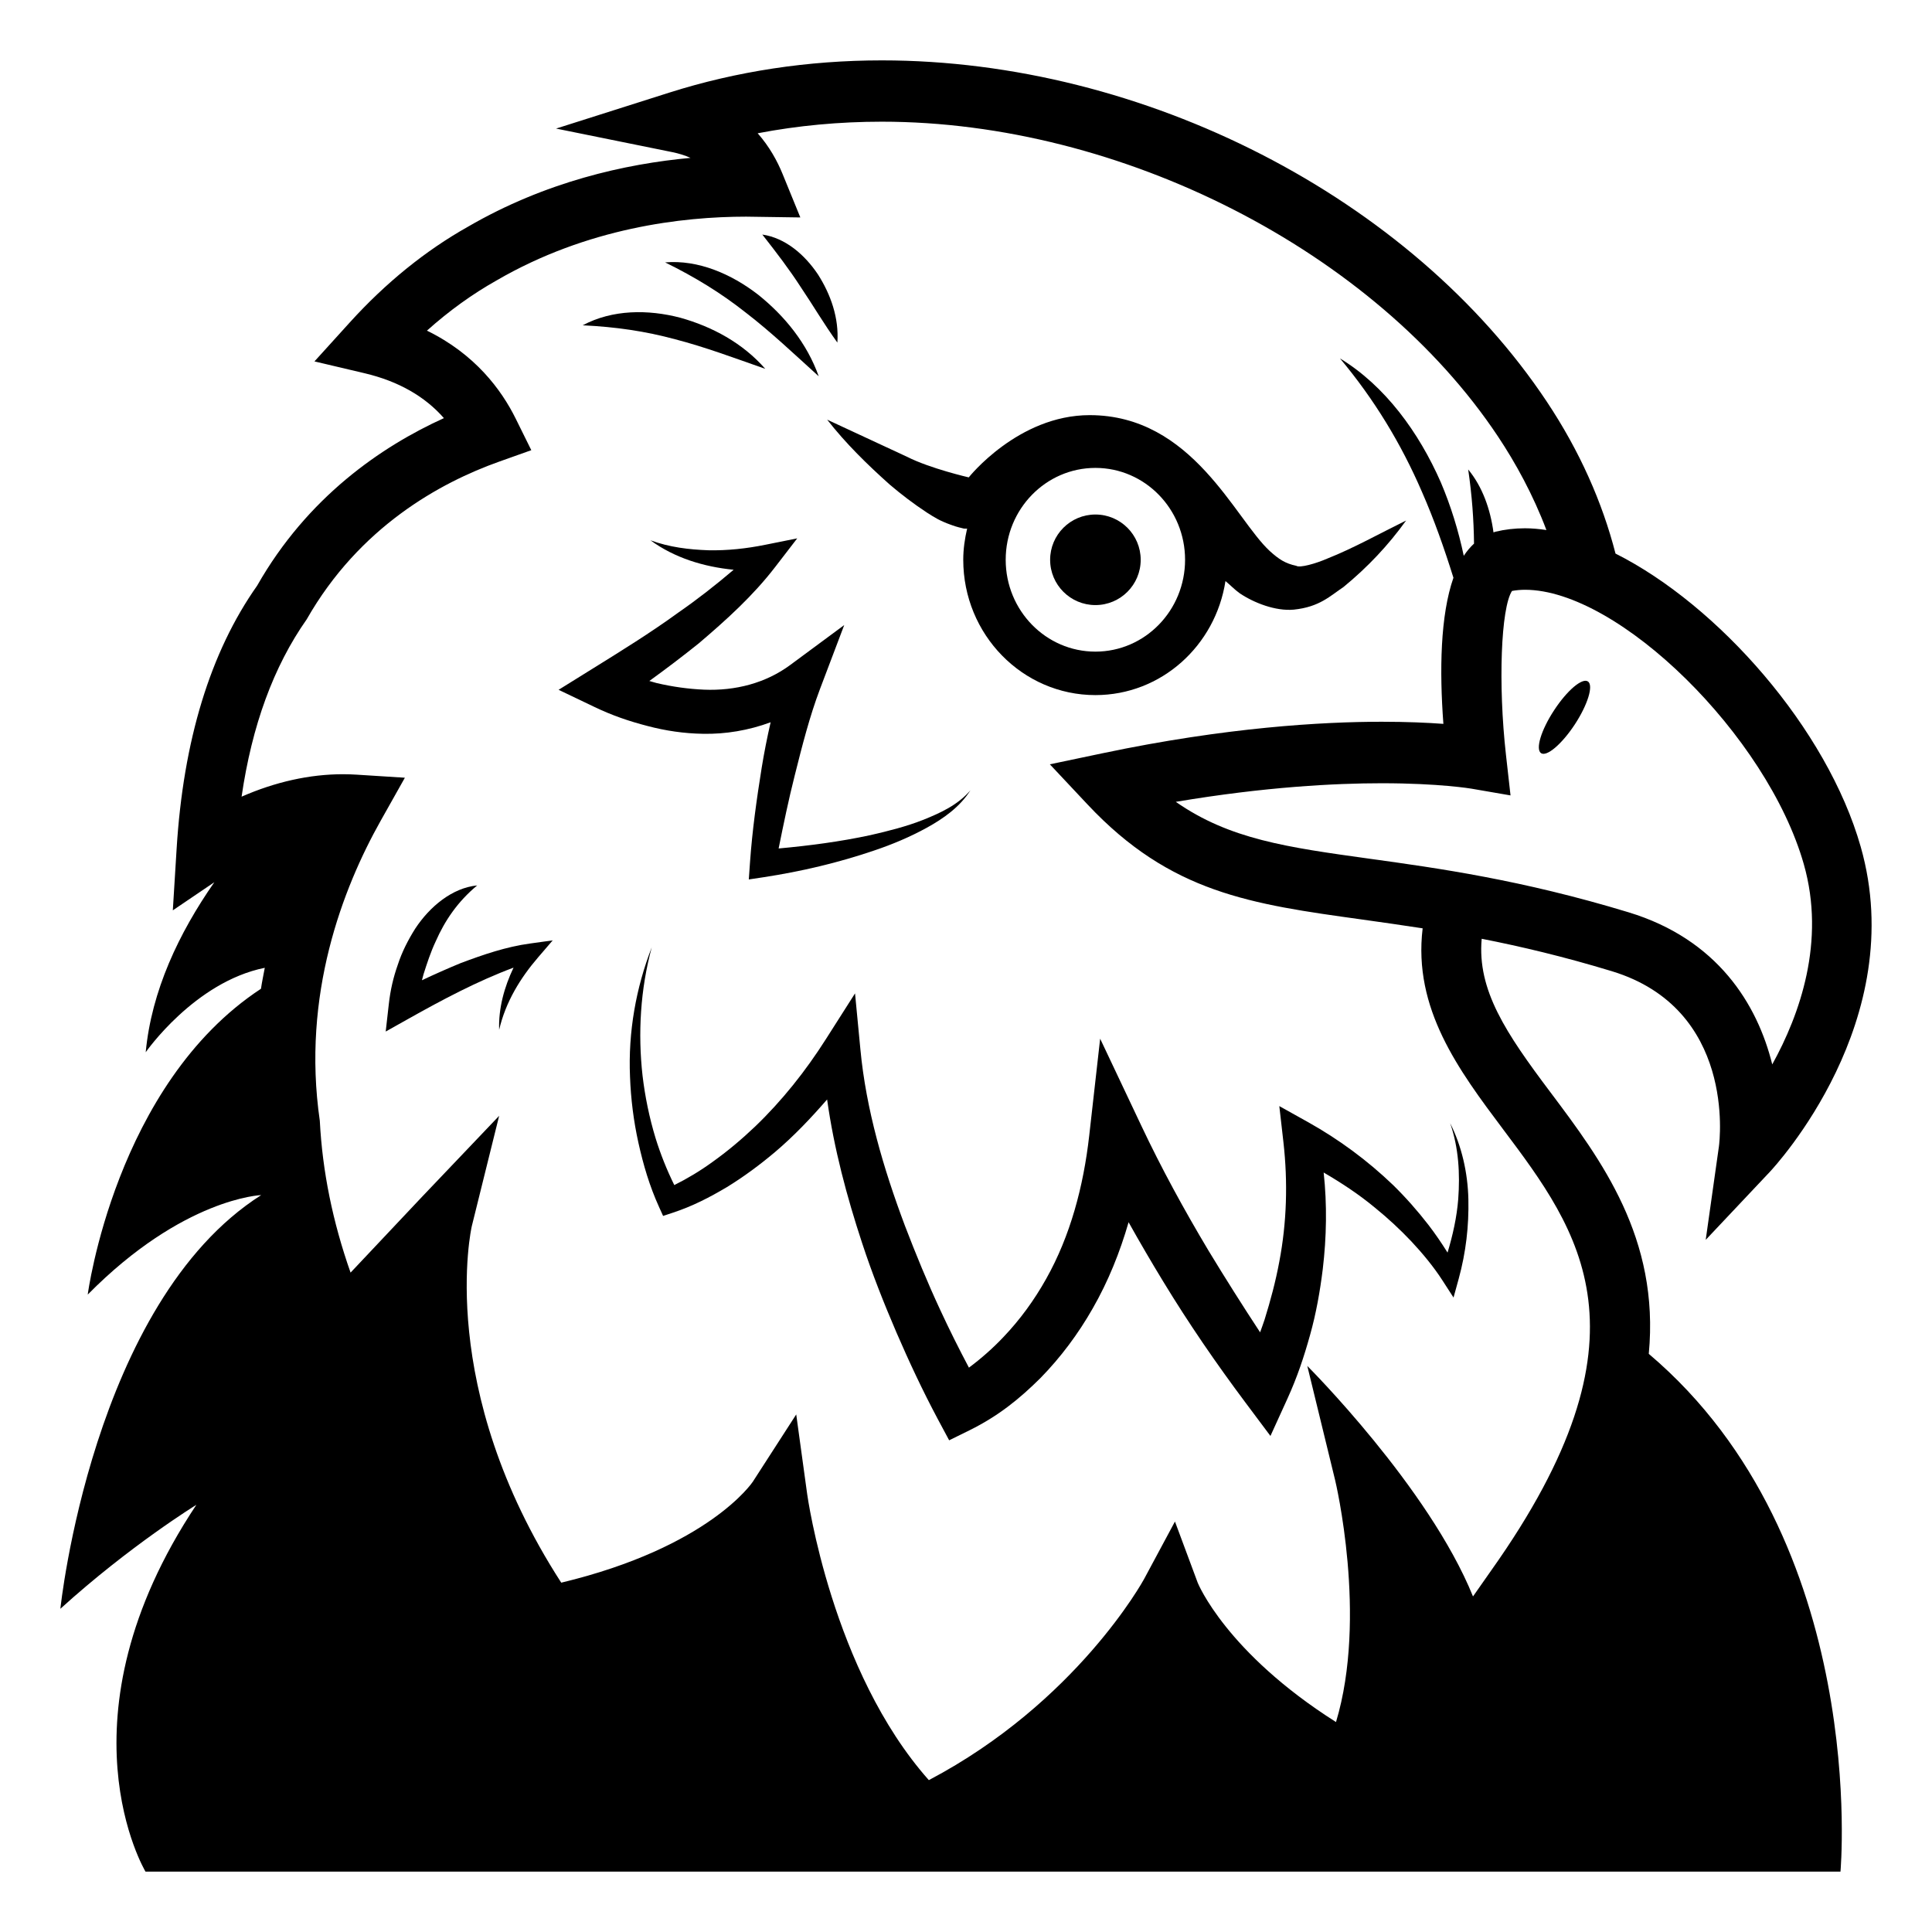
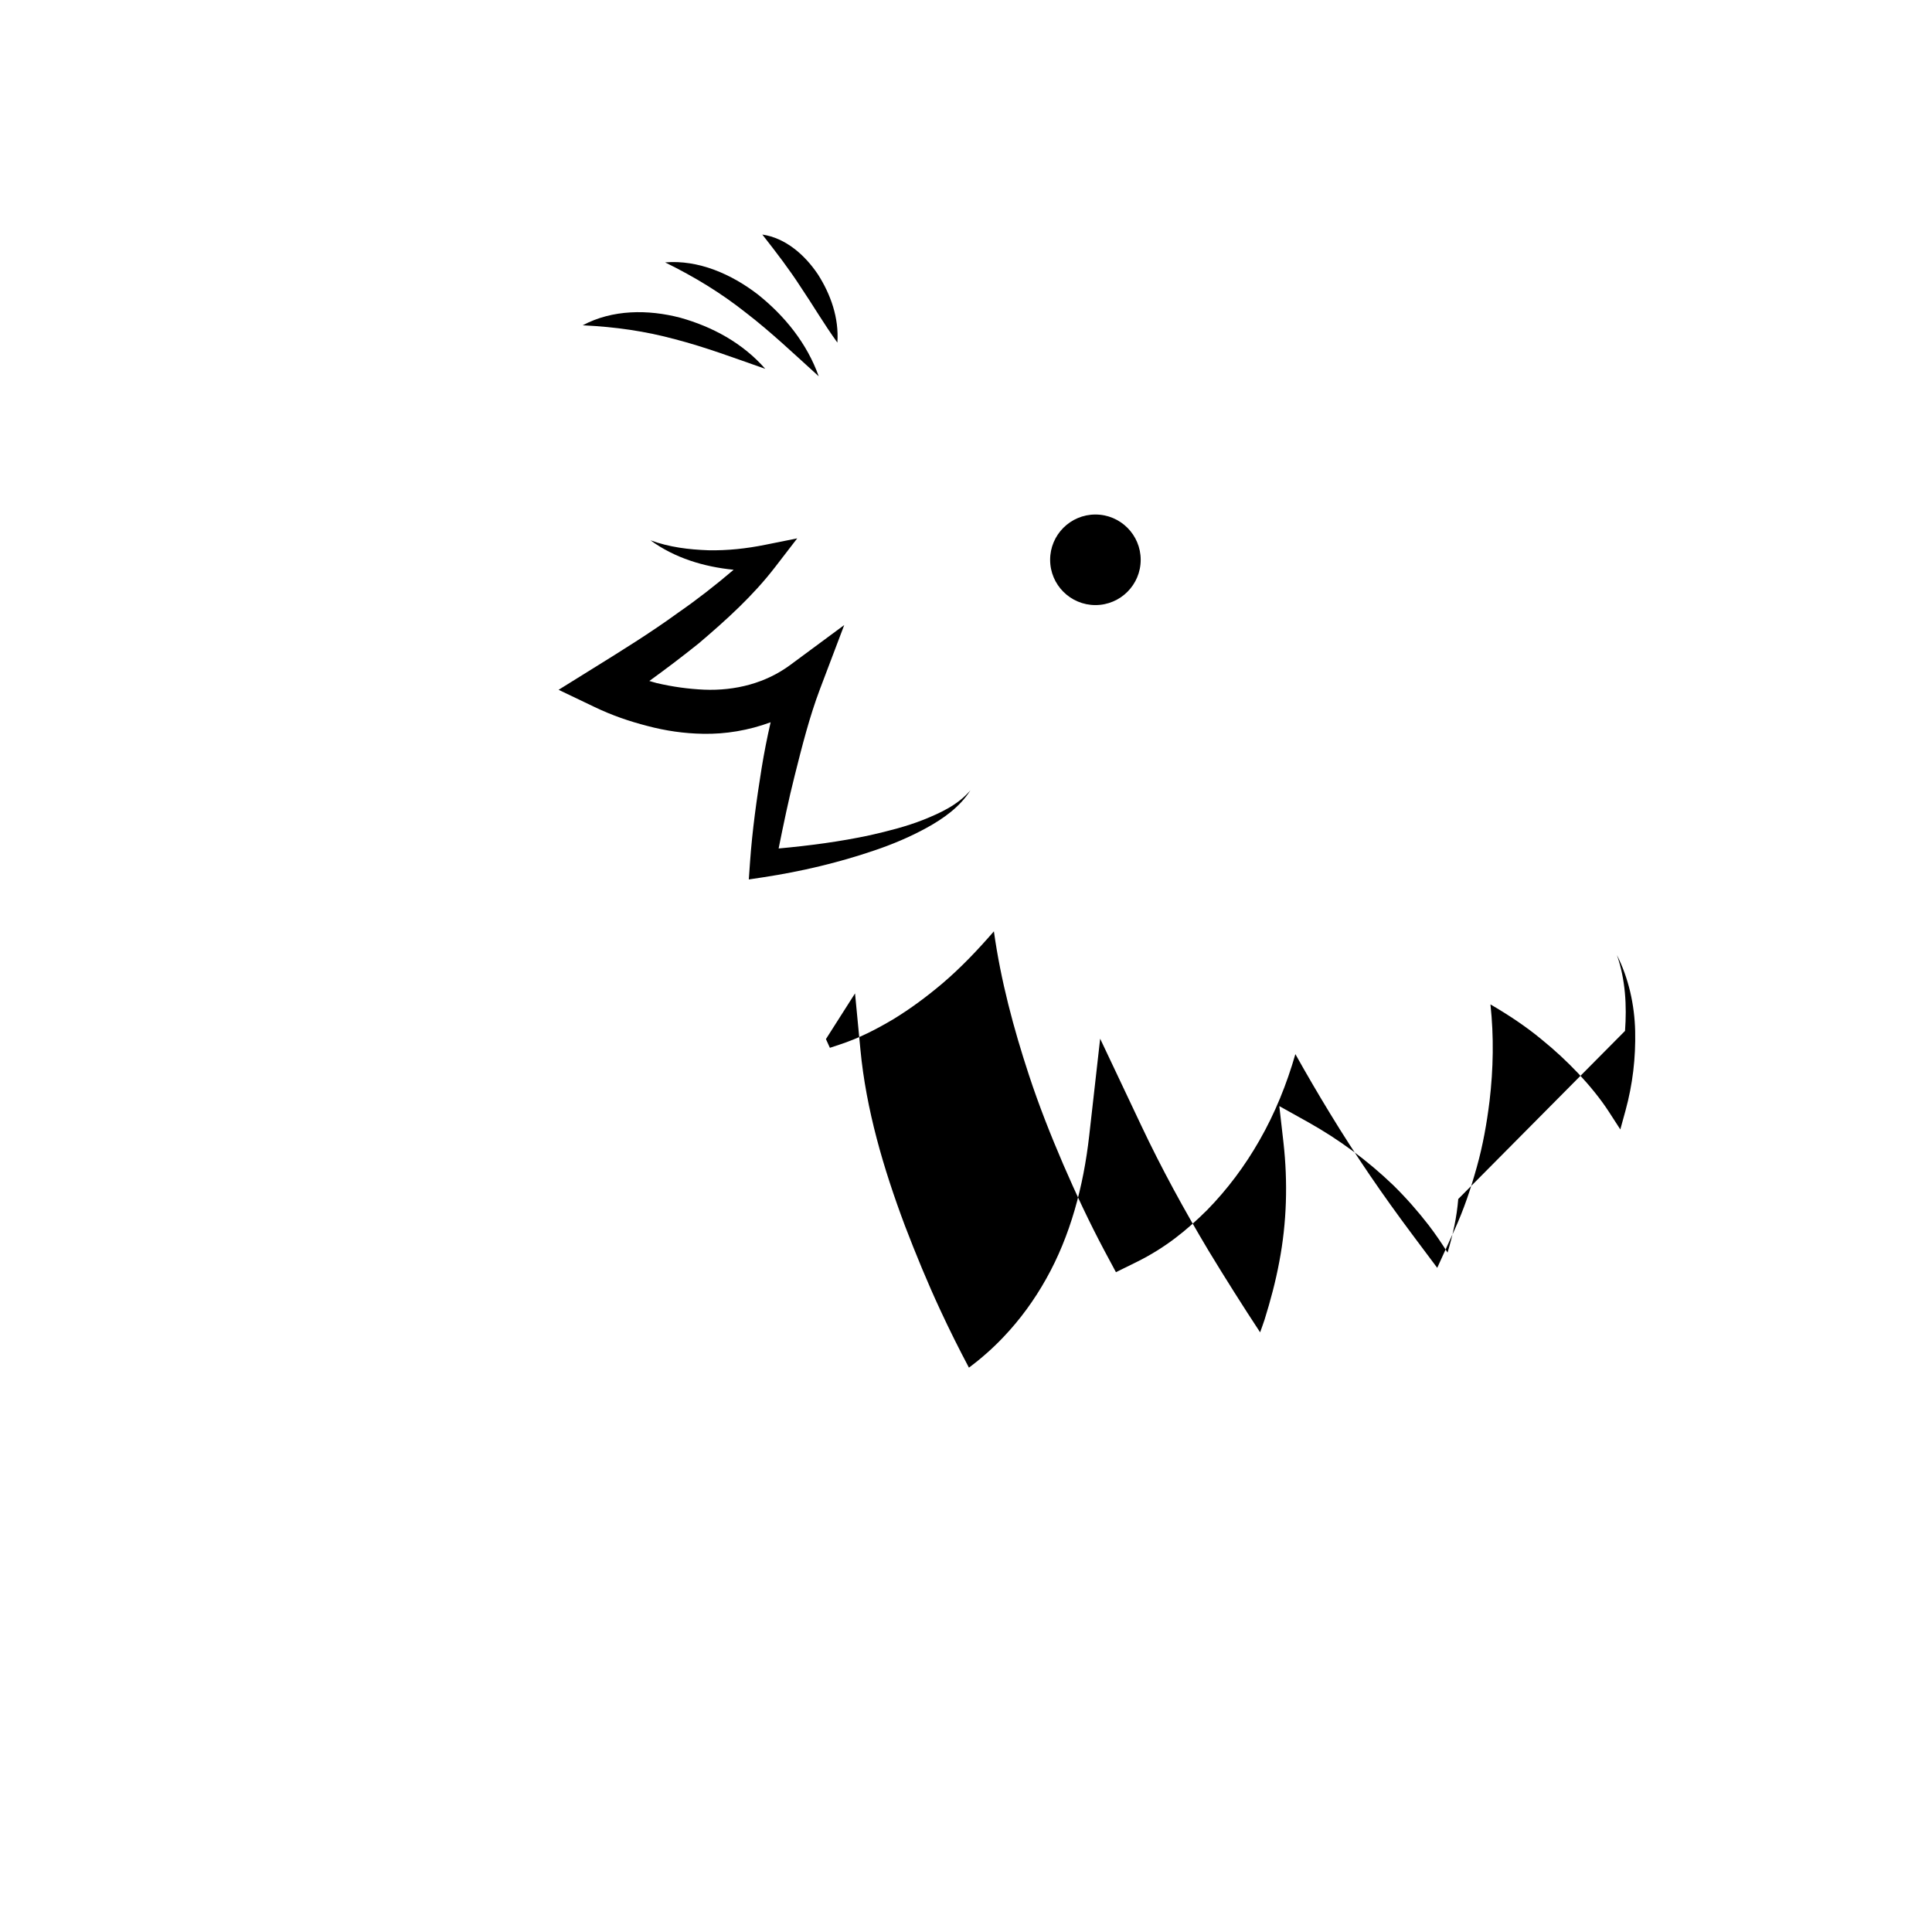
<svg xmlns="http://www.w3.org/2000/svg" viewBox="0 0 64 64" enable-background="new 0 0 64 64">
-   <path d="m29.481 16.059c.383.325.784.632 1.229.924.244.155.414.268.799.405.201.075.303.091.42.122.044.005.07 0 .108.001-.077.333-.128.676-.128 1.032 0 2.476 1.961 4.483 4.378 4.483 2.183 0 3.977-1.639 4.308-3.777.164.134.298.28.476.407.468.314 1.183.594 1.786.539.856-.088 1.206-.455 1.65-.751.801-.658 1.481-1.38 2.072-2.201-.891.438-1.746.918-2.604 1.258-.392.171-.919.319-1.035.242-.367-.078-.574-.216-.876-.488-1.161-1.069-2.558-4.503-5.968-4.503-2.371 0-4.005 2.062-4.005 2.062s-1.272-.292-2.039-.68l-2.651-1.232c.621.794 1.33 1.488 2.08 2.157m6.806-.559c1.641 0 2.97 1.363 2.97 3.043s-1.329 3.043-2.97 3.043c-1.642 0-2.972-1.363-2.972-3.043s1.331-3.043 2.972-3.043" />
  <circle cx="36.287" cy="18.544" r="1.5" />
-   <path d="m54.618 44.848c.363-3.839-1.576-6.426-3.266-8.676-1.463-1.947-2.422-3.369-2.269-5.074 1.294.254 2.71.588 4.31 1.074 4.098 1.246 3.576 5.598 3.549 5.801l-.438 3.099 2.115-2.243c.191-.203 4.658-5.027 3.02-10.777-1.115-3.92-4.723-8.006-8.123-9.714-.438-1.702-1.187-3.395-2.273-5.028-4.5-6.766-13.353-11.31-22.032-11.31-2.438 0-4.809.36-7.043 1.069l-3.747 1.19 3.847.78c.221.045.423.108.607.191-2.156.197-4.809.79-7.376 2.282-1.405.79-2.721 1.856-3.911 3.168l-1.171 1.292 1.669.394c1.108.263 1.985.761 2.619 1.485-2.074.942-4.521 2.619-6.187 5.55-1.55 2.195-2.448 5.131-2.668 8.728l-.125 2.027 1.375-.931c-1.179 1.692-2.081 3.597-2.273 5.632 0 0 1.616-2.328 3.944-2.797-.042.231-.092.457-.126.694-4.824 3.166-5.739 10.131-5.739 10.131 3.163-3.204 5.746-3.296 5.746-3.296-5.601 3.565-6.652 13.704-6.652 13.704 2.302-2.09 4.505-3.444 4.505-3.444-4.723 7.097-1.685 12.151-1.685 12.151h56.148c0 0 .99-10.937-6.35-17.152m5.135-16.222c.73 2.562-.133 4.985-1.045 6.634-.494-1.999-1.818-4.146-4.76-5.039-3.543-1.077-6.329-1.463-8.568-1.773-2.748-.381-4.65-.645-6.43-1.886 2.959-.499 5.289-.616 6.821-.616 1.913 0 2.964.178 2.975.18l1.292.223-.151-1.344c-.264-2.346-.166-4.868.2-5.429.135-.025.279-.039.432-.039 3.105 0 8.025 4.841 9.234 9.089m-10.353 23.395l-.605.863c-1.465-3.621-5.489-7.635-5.489-7.635l.919 3.771c.013.049 1.083 4.54.032 8.025-3.642-2.307-4.572-4.594-4.579-4.609l-.756-2.033-1.023 1.905c-.022.042-2.234 4.083-7.13 6.661-3.213-3.615-4.021-9.412-4.03-9.473l-.363-2.641-1.438 2.229c-.015.022-1.447 2.168-6.346 3.344-4.175-6.458-2.975-11.76-2.963-11.81l.906-3.655-2.561 2.689c0 0-.395.416-2.361 2.505-.592-1.683-.933-3.353-1.019-5.031-.606-4.172.762-7.706 2.016-9.937l.802-1.426-1.592-.101c-.144-.009-.295-.015-.454-.015-1.108 0-2.247.254-3.363.744.343-2.354 1.057-4.311 2.157-5.875 1.745-3.063 4.427-4.53 6.37-5.222l1.07-.381-.515-1.042c-.474-.96-1.349-2.14-2.942-2.918.729-.653 1.5-1.21 2.308-1.664 3.002-1.745 6.153-2.112 8.266-2.112l1.795.026-.586-1.435c-.175-.431-.438-.912-.827-1.353 1.335-.256 2.71-.384 4.112-.384 7.934 0 16.327 4.288 20.411 10.427.584.877 1.161 1.926 1.605 3.1-.241-.036-.479-.058-.709-.058-.341 0-.67.039-.98.114-.021.005-.041.016-.064.022-.104-.763-.361-1.505-.838-2.084.125.861.184 1.654.193 2.456-.125.116-.238.249-.34.404-.176-.834-.428-1.652-.76-2.434-.727-1.657-1.846-3.197-3.34-4.105 1.135 1.357 2.023 2.82 2.713 4.416.404.92.74 1.874 1.045 2.85-.436 1.248-.465 3.068-.333 4.84-.526-.039-1.21-.07-2.043-.07-1.956 0-5.146.181-9.231 1.04l-1.762.37 1.252 1.334c2.75 2.929 5.408 3.297 9.089 3.807.64.09 1.309.184 2.008.292-.321 2.664 1.192 4.694 2.671 6.665 2.52 3.358 5.123 6.825-.398 14.604" />
-   <path d="m52.168 23.997c.429-.655.624-1.292.435-1.422-.189-.13-.691.295-1.12.951-.431.655-.624 1.292-.434 1.423.187.128.688-.297 1.119-.952" />
-   <path d="m48.306 39.719c-.047.604-.182 1.201-.354 1.775-.197-.316-.404-.619-.63-.914-.362-.468-.752-.91-1.172-1.322-.849-.815-1.797-1.514-2.812-2.082l-.959-.535.137 1.203c.148 1.316.111 2.652-.138 3.954-.121.651-.292 1.29-.488 1.919-.044.139-.099.277-.147.418-.586-.891-1.158-1.797-1.711-2.709-.805-1.347-1.559-2.725-2.225-4.137l-1.363-2.881-.363 3.217c-.19 1.678-.625 3.314-1.423 4.734-.395.708-.873 1.362-1.423 1.938-.343.363-.743.715-1.138 1.008-.329-.621-.649-1.26-.946-1.902-.428-.918-.812-1.855-1.175-2.801-.71-1.891-1.287-3.854-1.474-5.838l-.178-1.857-.964 1.514c-.673 1.059-1.454 2.041-2.346 2.897-.447.426-.92.823-1.417 1.177-.399.29-.834.551-1.26.762-.242-.49-.457-1.023-.623-1.563-.203-.669-.346-1.361-.429-2.063-.157-1.404-.072-2.855.304-4.246-.521 1.334-.783 2.807-.719 4.281.027.736.119 1.473.279 2.193.162.728.364 1.422.686 2.131l.131.289.312-.103c.665-.218 1.229-.512 1.801-.851.562-.345 1.095-.74 1.601-1.167.619-.525 1.182-1.118 1.719-1.737.229 1.635.653 3.217 1.158 4.752.332 1.012.722 1.996 1.139 2.967.422.975.86 1.912 1.371 2.872l.375.7.682-.336c.954-.473 1.65-1.039 2.342-1.726.67-.685 1.251-1.463 1.73-2.304.515-.897.903-1.863 1.19-2.858.372.665.755 1.321 1.149 1.967.844 1.388 1.748 2.704 2.727 4.013l.823 1.1.56-1.229c.334-.733.553-1.4.754-2.121.199-.71.328-1.439.419-2.174.126-1.059.146-2.139.03-3.203.594.347 1.17.725 1.705 1.17.422.342.825.715 1.203 1.115.371.397.736.838 1.021 1.28l.373.577.171-.621c.241-.88.34-1.75.321-2.636-.021-.88-.22-1.759-.604-2.519.284.814.329 1.678.268 2.512" />
+   <path d="m48.306 39.719c-.047.604-.182 1.201-.354 1.775-.197-.316-.404-.619-.63-.914-.362-.468-.752-.91-1.172-1.322-.849-.815-1.797-1.514-2.812-2.082l-.959-.535.137 1.203c.148 1.316.111 2.652-.138 3.954-.121.651-.292 1.29-.488 1.919-.044.139-.099.277-.147.418-.586-.891-1.158-1.797-1.711-2.709-.805-1.347-1.559-2.725-2.225-4.137l-1.363-2.881-.363 3.217c-.19 1.678-.625 3.314-1.423 4.734-.395.708-.873 1.362-1.423 1.938-.343.363-.743.715-1.138 1.008-.329-.621-.649-1.26-.946-1.902-.428-.918-.812-1.855-1.175-2.801-.71-1.891-1.287-3.854-1.474-5.838l-.178-1.857-.964 1.514l.131.289.312-.103c.665-.218 1.229-.512 1.801-.851.562-.345 1.095-.74 1.601-1.167.619-.525 1.182-1.118 1.719-1.737.229 1.635.653 3.217 1.158 4.752.332 1.012.722 1.996 1.139 2.967.422.975.86 1.912 1.371 2.872l.375.7.682-.336c.954-.473 1.65-1.039 2.342-1.726.67-.685 1.251-1.463 1.73-2.304.515-.897.903-1.863 1.19-2.858.372.665.755 1.321 1.149 1.967.844 1.388 1.748 2.704 2.727 4.013l.823 1.1.56-1.229c.334-.733.553-1.4.754-2.121.199-.71.328-1.439.419-2.174.126-1.059.146-2.139.03-3.203.594.347 1.17.725 1.705 1.17.422.342.825.715 1.203 1.115.371.397.736.838 1.021 1.28l.373.577.171-.621c.241-.88.34-1.75.321-2.636-.021-.88-.22-1.759-.604-2.519.284.814.329 1.678.268 2.512" />
  <path d="m23.292 24.308c.737.015 1.508-.112 2.236-.382-.115.503-.215 1.006-.297 1.512-.166 1.036-.31 2.063-.385 3.114l-.041.581.497-.075c1.25-.192 2.463-.478 3.657-.884.596-.201 1.182-.446 1.74-.753.553-.304 1.101-.69 1.448-1.242-.42.49-.995.75-1.558.977-.57.225-1.164.373-1.757.509-1.001.216-2.024.349-3.039.442.163-.808.331-1.619.532-2.414.246-.98.494-1.96.838-2.868l.803-2.119-1.791 1.324c-.809.598-1.813.859-2.854.816-.52-.023-1.045-.096-1.566-.218-.082-.02-.163-.048-.245-.07.556-.401 1.101-.816 1.639-1.247.899-.766 1.788-1.563 2.538-2.539l.722-.938-1.065.214c-.616.124-1.247.194-1.885.18-.637-.023-1.285-.099-1.912-.33.801.585 1.768.879 2.756.976-.588.5-1.199.98-1.838 1.422-.912.664-1.887 1.266-2.83 1.852l-1.131.703 1.18.564c.601.289 1.158.477 1.764.634.597.158 1.215.25 1.844.259" />
-   <path d="m15.268 31.901c-.437.18-.865.37-1.291.571.019-.066.035-.137.054-.202.117-.368.237-.734.399-1.079.309-.702.734-1.326 1.377-1.86-.827.081-1.571.7-2.053 1.432-.236.375-.439.772-.576 1.194-.15.424-.246.839-.299 1.313l-.102.901.756-.424c1.123-.631 2.286-1.248 3.479-1.693-.309.646-.502 1.352-.477 2.06.217-.935.712-1.727 1.288-2.397l.486-.566-.748.104c-.799.108-1.552.369-2.293.646" />
  <path d="m25.35 12.218c-.749-.857-1.758-1.398-2.818-1.694-1.06-.276-2.242-.276-3.229.252 1.089.052 2.071.194 3.063.463.992.257 1.952.618 2.984.979" />
  <path d="m27.121 12.465c-.39-1.096-1.132-2.004-2.009-2.705-.883-.683-1.979-1.16-3.079-1.068.989.487 1.851 1.014 2.671 1.663.828.637 1.589 1.359 2.417 2.11" />
  <path d="m27.739 11.349c.057-.818-.221-1.596-.643-2.258-.434-.648-1.075-1.209-1.843-1.321.487.622.892 1.151 1.276 1.745.395.584.749 1.193 1.21 1.834" />
</svg>